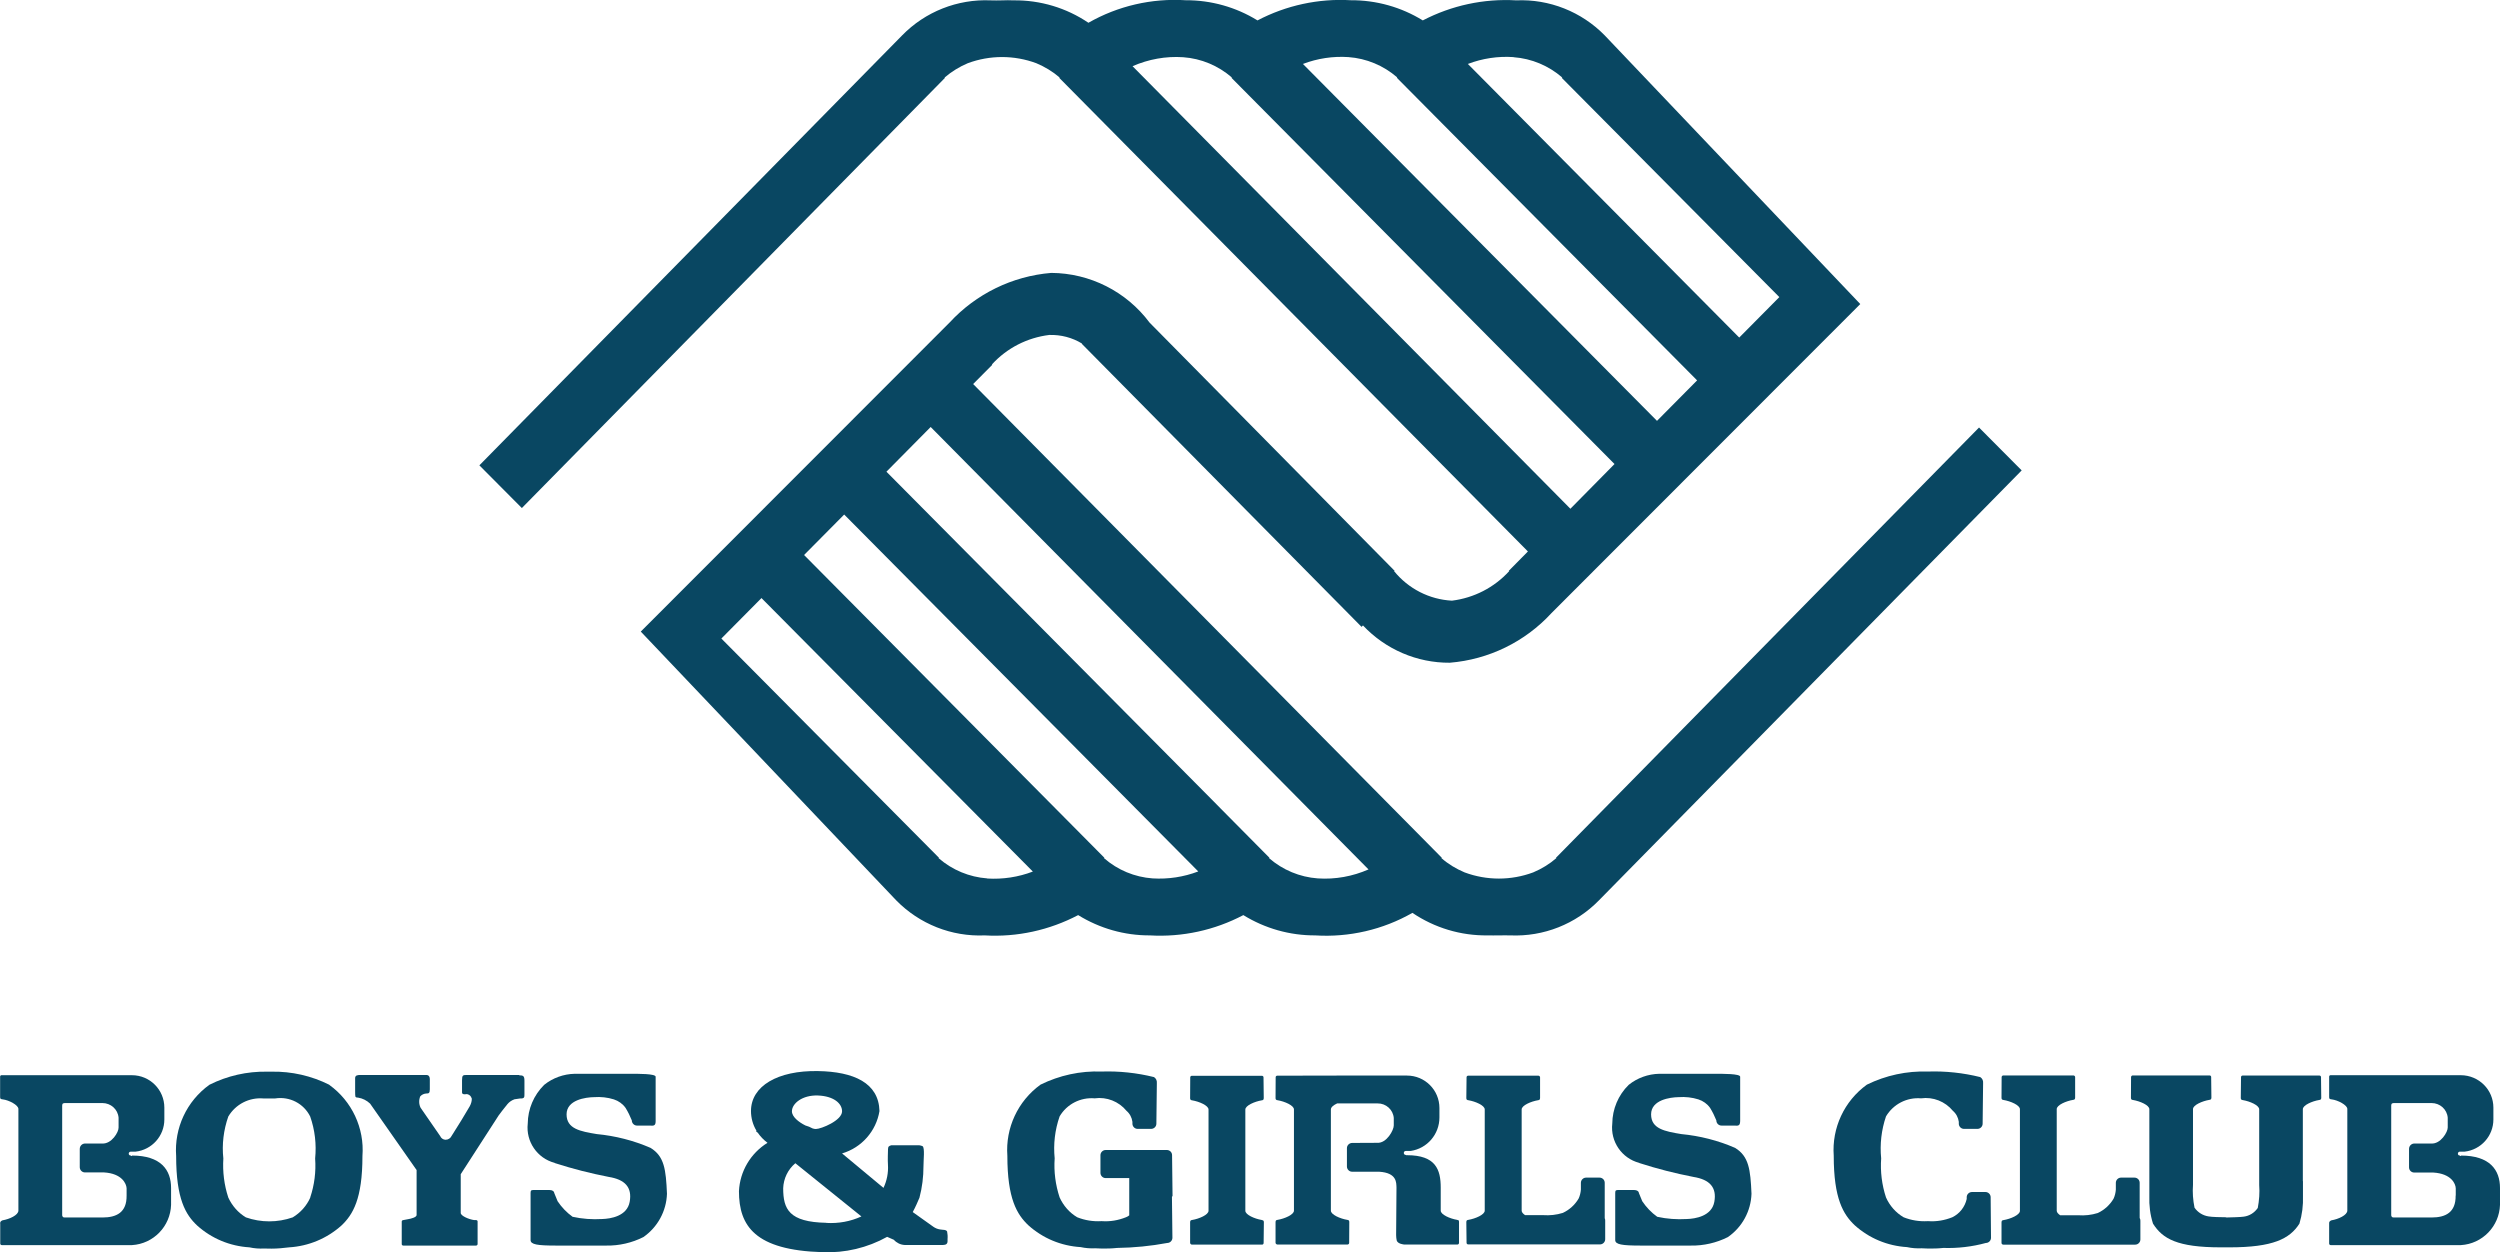
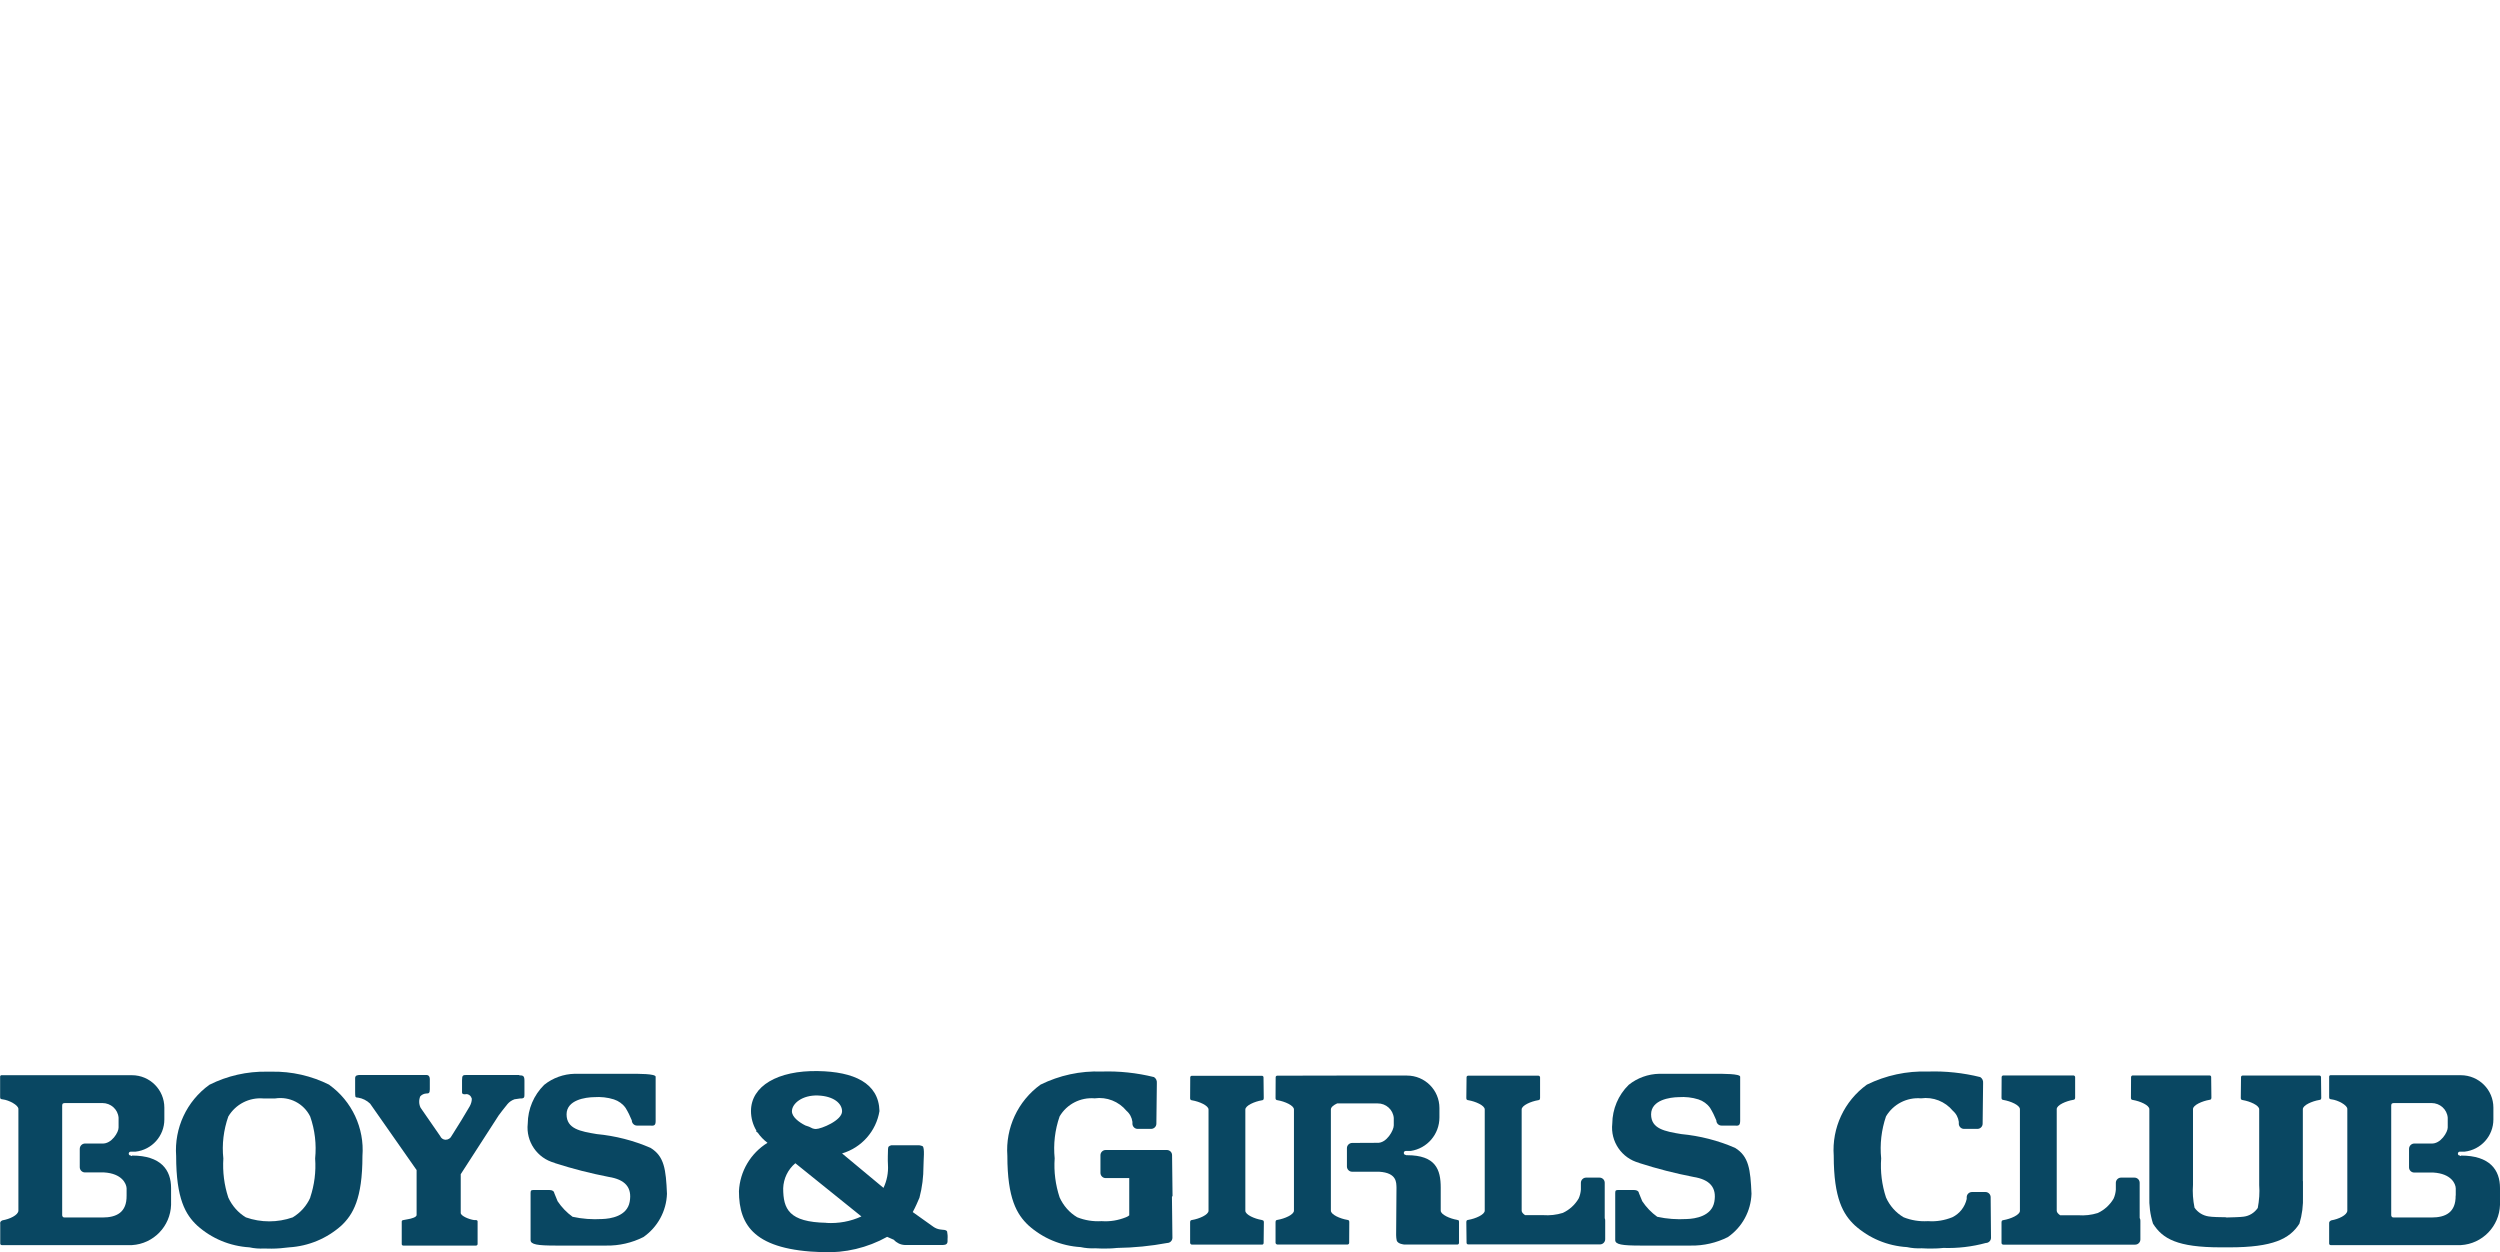
<svg xmlns="http://www.w3.org/2000/svg" id="Layer_2" viewBox="0 0 211.89 106.13">
  <defs>
    <style>.cls-1{fill:#094762;stroke-width:0px;}</style>
  </defs>
  <g id="Layer_1-2">
    <g id="Group_232">
-       <path id="Path_197" class="cls-1" d="M111.69,74.45c-1.52-.11-2.97-.71-4.13-1.72l.03-.03-4.15-4.19-.59-.6-27.72-27.93,3.75-3.79,37.11,37.5c-1.35.59-2.82.86-4.3.76M97.69,74.45c-1.52-.11-2.97-.71-4.12-1.72l.03-.03-25.45-25.66,3.4-3.43,30.01,30.25c-1.23.47-2.55.67-3.87.59M83.68,74.45c-1.52-.11-2.97-.71-4.13-1.72l.03-.03-18.44-18.58,3.4-3.43,23,23.18c-1.23.47-2.55.67-3.87.59M95.99,5.61c1.35-.59,2.82-.86,4.29-.76,1.53.11,2.97.71,4.13,1.72l-.03.03,32.46,32.73-3.74,3.79L95.99,5.61ZM114.29,4.84c1.52.11,2.97.71,4.13,1.72l-.03.03,25.45,25.65-3.4,3.43-30.01-30.25c1.23-.47,2.55-.67,3.87-.58M128.29,4.85c1.52.11,2.97.72,4.12,1.72l-.04.03,18.44,18.58-3.4,3.43-23-23.19c1.23-.47,2.55-.67,3.87-.58M167.74,36.23l-35.86,36.47.03.03c-.59.51-1.25.91-1.96,1.21-1.88.7-3.94.7-5.82,0-.71-.3-1.38-.7-1.96-1.21l.03-.03-39.72-40.15,1.62-1.63-.03-.03c1.27-1.39,2.99-2.27,4.86-2.5.98-.03,1.95.22,2.78.73l-.02.02,23.71,23.99.12-.12c1.91,2.03,4.58,3.18,7.36,3.16,3.3-.27,6.38-1.77,8.62-4.21l26.17-26.19-21.66-22.77c-1.97-2.01-4.69-3.09-7.5-2.97-2.75-.16-5.48.43-7.92,1.7-1.83-1.13-3.94-1.72-6.09-1.71-2.75-.16-5.48.43-7.92,1.71-1.83-1.13-3.94-1.72-6.09-1.71-2.87-.18-5.74.48-8.24,1.91C90.39.67,88.17,0,85.9.03c-.31-.01-.64-.02-.97,0s-.66,0-.97,0c-2.81-.12-5.54.96-7.5,2.97l-35.83,36.44,3.6,3.62L80.09,6.6l-.03-.03c.59-.5,1.25-.91,1.96-1.21,1.88-.7,3.94-.7,5.82,0,.71.3,1.38.7,1.97,1.21l-.03.03,39.72,40.14-1.62,1.64.03.03c-1.27,1.39-2.99,2.27-4.85,2.5-1.91-.1-3.69-1.01-4.9-2.5l.04-.03-20.77-21.04c-1.96-2.63-5.05-4.19-8.33-4.21-3.3.27-6.38,1.78-8.62,4.21l-26.17,26.19,21.65,22.78c1.97,2.01,4.69,3.09,7.5,2.97,2.75.16,5.48-.44,7.92-1.72,1.83,1.13,3.93,1.73,6.08,1.72,2.75.16,5.49-.44,7.92-1.72,1.83,1.13,3.94,1.73,6.09,1.72,2.87.18,5.74-.48,8.24-1.91,1.88,1.27,4.1,1.94,6.37,1.91.31,0,.64.01.97,0s.66,0,.97,0c2.81.12,5.54-.96,7.5-2.97l35.83-36.44-3.6-3.62Z" />
      <path id="Path_198" class="cls-1" d="M10.73,101.33c.02,1.44-.86,1.86-2.05,1.86h-3.22l-.12-.03s-.06-.08-.07-.14v-9.3s0-.15.06-.19c.06-.03.12-.04.19-.04h3.16c.71,0,1.31.53,1.37,1.24v.83c.02.38-.59,1.42-1.4,1.36h-1.45c-.25.01-.44.21-.44.46v1.55c0,.24.2.44.44.44h1.62c1.51.09,1.89.95,1.91,1.34v.62ZM11.18,97.97h-.08v-.03h-.02c-.09,0-.17-.07-.17-.16,0,0,0,0,0,0,0-.09.07-.17.17-.17h.41c1.39-.16,2.44-1.33,2.44-2.73v-1c0-1.52-1.23-2.75-2.75-2.75H.14c-.07-.01-.13.05-.13.12v1.74c0,.06.01.11.06.15.05.02.11.04.17.04.51.06,1.32.48,1.32.81v8.62c-.01.38-.75.72-1.35.82-.06.02-.11.06-.15.1-.04.05-.06.12-.04.19v1.68c0,.07.06.13.13.13h11.04c1.82-.11,3.25-1.59,3.31-3.41v-1.43c0-1.53-.86-2.75-3.31-2.75" />
      <path id="Path_199" class="cls-1" d="M208.13,101.33c.02,1.44-.86,1.86-2.05,1.86h-3.21l-.13-.03s-.06-.08-.07-.14v-9.3s0-.15.06-.19c.06-.03.12-.04.19-.04h3.17c.71,0,1.31.53,1.37,1.24v.83c.01.38-.6,1.42-1.4,1.36h-1.44c-.25.01-.44.21-.44.46h0v1.56c0,.25.2.44.44.44h1.61c1.53.09,1.9.95,1.91,1.34v.61ZM208.58,97.97h-.08v-.03h-.02c-.09,0-.16-.07-.16-.16,0-.09.07-.17.16-.17h.41c1.39-.16,2.44-1.33,2.44-2.73v-1c0-1.52-1.23-2.74-2.75-2.75h-11.04c-.07-.01-.13.05-.13.12h0v1.74c0,.06.01.11.05.15.05.02.11.04.17.04.51.06,1.32.48,1.32.81v8.62c-.01.38-.75.72-1.35.82-.06.02-.11.06-.15.1-.04.06-.05.12-.04.19v1.68c0,.07.06.13.13.13h11.04c1.82-.11,3.25-1.59,3.31-3.41v-1.43c0-1.53-.86-2.75-3.31-2.75" />
      <path id="Path_200" class="cls-1" d="M44.01,91.11h-4.41c-.39,0-.43.02-.44.45v1.04c0,.22.4.13.4.13.15.02.28.1.36.23.03.05.05.11.07.16,0,.23-.07.45-.18.65-.21.38-1.13,1.89-1.53,2.5-.09.2-.29.33-.51.33h-.04c-.19-.02-.35-.14-.42-.31l-1.66-2.4c-.15-.3-.16-.66-.03-.97.14-.15.32-.23.52-.24.19,0,.29-.02.29-.35v-.87c0-.15-.05-.35-.3-.35h-5.59c-.24,0-.44.03-.44.27v1.14c.02.42-.05.5.25.51.38.06.74.24,1.02.51l3.94,5.63v3.8c.02.19-.44.32-.76.37l-.37.07c-.06,0-.12.05-.13.11h0v1.93h0c0,.07.06.12.13.12h6.17c.07,0,.12-.05.13-.12h0v-1.93h0c0-.06-.06-.11-.13-.11h-.16c-.48-.07-1.13-.36-1.14-.6v-3.29l3.22-4.99s.57-.76.74-.95c.16-.19.37-.33.6-.41l.48-.07c.37.02.36-.12.36-.37v-1.14c0-.4-.11-.45-.44-.45" />
      <path id="Path_201" class="cls-1" d="M181.35,103.25v-3c0-.25-.2-.44-.44-.44h-1.14c-.24,0-.44.2-.44.44h0v.58c-.02.26-.08.52-.19.76-.31.53-.78.96-1.34,1.22-.54.17-1.1.23-1.66.19h-1.53c-.17-.12-.29-.25-.29-.38v-8.62c0-.34.79-.68,1.39-.78.05,0,.1-.02.14-.06.02-.04.03-.09.03-.14v-1.74c-.01-.07-.07-.13-.15-.13h-5.94c-.07,0-.13.06-.14.13h0s-.01,1.75-.01,1.75c0,.05,0,.1.03.14.04.04.09.06.14.06.6.1,1.39.44,1.39.78v8.62c0,.34-.79.68-1.39.78-.05,0-.1.02-.14.06-.02.04-.03.09-.03.14v1.75c.01.07.07.13.15.13h11.18c.24,0,.44-.2.44-.44h0v-1.59c0-.07-.01-.13-.04-.19" />
      <path id="Path_202" class="cls-1" d="M136.01,103.25v-3c0-.25-.2-.44-.44-.44h-1.14c-.24,0-.44.2-.44.44h0v.57c-.02.26-.08.52-.19.76-.31.53-.78.96-1.34,1.22-.54.17-1.11.23-1.67.19h-1.53c-.18-.12-.29-.25-.29-.38v-8.58c0-.34.79-.68,1.39-.78.05,0,.1-.02.14-.06.02-.04.03-.09.03-.14v-1.75c-.01-.07-.07-.13-.14-.13h-5.96c-.07,0-.13.06-.13.13,0,0,0,0,0,0l-.02,1.75s0,.1.03.14c.04.04.09.06.14.06.6.1,1.39.44,1.39.78v8.58c0,.34-.79.68-1.39.78-.05,0-.1.02-.14.06-.02.04-.03.09-.03.14l.02,1.75c0,.07.06.13.13.13,0,0,0,0,0,0h11.18c.24,0,.44-.2.44-.44h0v-1.59c0-.07-.01-.13-.04-.19" />
      <path id="Path_203" class="cls-1" d="M188.67,103.17c-.4,0-1.22-.02-1.47-.07-.49-.07-.92-.34-1.2-.74-.13-.64-.18-1.29-.13-1.94v-6.42c0-.34.79-.68,1.39-.78.05,0,.1-.02.14-.06.02-.04.03-.09.03-.14l-.02-1.74c0-.07-.06-.13-.13-.13h-6.52c-.07,0-.13.06-.14.13h0s-.01,1.75-.01,1.75c0,.05,0,.1.03.14.03.04.09.06.14.06.6.1,1.39.44,1.39.78v6.1h0v1.26c-.03.79.07,1.58.31,2.34.81,1.28,2.05,2.01,5.75,2.01h.72c3.7,0,5.12-.72,5.94-2.01.23-.76.33-1.55.3-2.34v-1.26h-.01v-6.1c0-.34.79-.68,1.39-.78.05,0,.1-.02.14-.06.04-.06.02-.14.03-.14l-.02-1.74c0-.07-.06-.13-.13-.13,0,0,0,0,0,0h-6.52c-.07,0-.13.06-.13.13h0s-.02,1.75-.02,1.75c0,.05,0,.1.03.14.04.04.09.06.14.06.6.1,1.39.44,1.39.78v6.42c.05.65,0,1.3-.12,1.94-.28.41-.71.68-1.2.74-.25.04-1.07.06-1.47.07" />
      <path id="Path_204" class="cls-1" d="M168.72,101.47c0-.24-.2-.44-.44-.44h-1.14c-.25,0-.45.2-.45.44v.15c-.15.67-.6,1.25-1.22,1.55-.65.26-1.34.38-2.04.33h-.05c-.69.04-1.39-.07-2.04-.33-.66-.39-1.18-.98-1.49-1.68-.35-1.06-.49-2.19-.41-3.31-.12-1.2.02-2.42.41-3.56.62-1.04,1.77-1.63,2.97-1.53,1.02-.14,2.04.26,2.7,1.06.28.24.45.57.5.93v.16c0,.24.2.44.44.44h1.14c.24,0,.44-.2.44-.44l.04-3.45c.02-.2-.07-.39-.24-.5-1.45-.36-2.95-.52-4.44-.47-1.79-.06-3.56.32-5.17,1.11-1.92,1.39-2.98,3.67-2.81,6.03,0,3.64.81,4.97,1.78,5.89,1.22,1.1,2.78,1.75,4.43,1.85.41.09.82.12,1.24.1.16,0,.33.02.5.02.45.01.89,0,1.34-.05,1.21.04,2.43-.1,3.6-.42.24,0,.44-.2.44-.44l-.03-3.45Z" />
      <path id="Path_205" class="cls-1" d="M99.34,101.43l.04-.07-.04-3.45c0-.25-.2-.44-.44-.44h-5.19c-.24,0-.44.2-.44.44h0v1.5c0,.24.2.44.44.44h2v3.16c-.08.07-.18.12-.28.16-.65.26-1.34.38-2.04.33h-.05c-.7.04-1.39-.07-2.04-.33-.66-.39-1.17-.98-1.49-1.68-.35-1.06-.5-2.19-.42-3.31-.12-1.2.02-2.42.42-3.56.61-1.04,1.77-1.63,2.97-1.53,1.02-.14,2.04.26,2.7,1.06.28.24.45.57.5.93v.16c0,.24.2.44.44.44h1.14c.25,0,.45-.2.45-.44l.04-3.45c.02-.2-.07-.39-.24-.5-1.45-.36-2.95-.52-4.45-.47-1.79-.07-3.57.32-5.17,1.11-1.92,1.39-2.98,3.67-2.81,6.03,0,3.64.81,4.97,1.78,5.89,1.22,1.1,2.78,1.75,4.43,1.85.41.09.82.12,1.24.1.17,0,.33.02.51.02.45.01.89,0,1.34-.05,1.43-.02,2.85-.16,4.25-.42.24,0,.44-.2.44-.44l-.04-3.45v-.04" />
      <path id="Path_206" class="cls-1" d="M26.3,101.5c-.31.7-.83,1.28-1.49,1.68-1.29.45-2.69.45-3.97,0-.65-.39-1.17-.98-1.49-1.68-.35-1.06-.49-2.19-.42-3.31-.13-1.2.02-2.42.42-3.56.62-1.04,1.77-1.63,2.97-1.53h1c1.22-.19,2.42.42,2.97,1.53.4,1.14.54,2.35.42,3.56.08,1.12-.06,2.24-.42,3.31M27.91,91.94c-1.52-.76-3.19-1.14-4.89-1.11h-.38c-1.7-.03-3.38.35-4.89,1.11-1.93,1.39-2.99,3.67-2.82,6.04,0,3.64.8,4.97,1.78,5.89,1.22,1.1,2.78,1.75,4.43,1.85.41.09.82.12,1.24.1.08,0,.64.01.64.01.5,0,1-.05,1.49-.11,1.64-.1,3.2-.75,4.43-1.85.97-.92,1.78-2.25,1.78-5.89.18-2.36-.89-4.65-2.81-6.03" />
      <path id="Path_207" class="cls-1" d="M107.08,103.46s-.09-.06-.14-.06c-.6-.1-1.39-.44-1.39-.78v-8.58c0-.34.79-.68,1.39-.78.05,0,.1-.02.14-.06.02-.04.03-.09.03-.14l-.02-1.75c0-.07-.06-.13-.13-.13h-5.95c-.07,0-.13.06-.13.13h0s-.01,1.75-.01,1.75c0,.05,0,.1.03.14.04.04.09.06.14.06.6.1,1.39.44,1.39.78v8.58c0,.34-.79.68-1.39.78-.05,0-.1.02-.14.06-.02.04-.03.09-.03.14v1.75c.01.07.07.13.15.14h5.95c.07,0,.13-.06.13-.14l.02-1.75s0-.1-.03-.14" />
      <path id="Path_208" class="cls-1" d="M123.64,103.45s-.09-.06-.14-.06c-.6-.1-1.39-.44-1.39-.78v-1.95c0-1.53-.42-2.75-2.86-2.75h-.08v-.02h-.02c-.09,0-.17-.07-.17-.17s.07-.17.17-.17h.41c1.41-.21,2.44-1.42,2.44-2.84v-.8c0-1.52-1.23-2.75-2.75-2.75h-5.96s-5.04.01-5.04.01c-.07,0-.13.06-.13.13h0s-.01,1.75-.01,1.75c0,.05,0,.1.03.14.04.04.09.06.14.06.6.1,1.39.44,1.39.78v8.58c0,.34-.79.68-1.39.78-.05,0-.1.02-.14.06-.02.04-.03.09-.03.14v1.75c.01.07.07.13.15.14h5.95c.07,0,.14-.06.14-.14h0s.01-1.75.01-1.75c0-.05,0-.09-.03-.14-.04-.04-.09-.06-.14-.06-.6-.1-1.39-.44-1.39-.78v-8.58c0-.19.23-.37.53-.51h3.43c.71-.01,1.31.53,1.37,1.23v.63c.01.39-.6,1.53-1.4,1.48h-.06s-2.06.01-2.06.01c-.25,0-.45.2-.45.44h0v1.56c0,.24.2.44.44.44,0,0,0,0,0,0h2.29c1.53.09,1.45.95,1.47,1.34l-.03,4.03c0,.16.02.31.05.46.09.3.63.34.63.34h4.52c.07,0,.13-.06.13-.14v-1.75s0-.1-.01-.14" />
      <path id="Path_209" class="cls-1" d="M47.03,98.58c1.49.48,3.02.87,4.56,1.17,1.39.22,2,.89,1.78,2.11s-1.61,1.44-2.34,1.46c-.84.05-1.68-.01-2.5-.19-.5-.36-.93-.81-1.27-1.32l-.29-.71c0-.12-.15-.24-.4-.24h-1.27c-.25,0-.33,0-.33.24v4c0,.38.57.47,2.17.47h4.24c1.09.02,2.18-.23,3.15-.72,1.21-.84,1.95-2.2,2-3.67-.09-2.06-.22-3.17-1.39-3.89-1.45-.63-2.99-1.02-4.56-1.17-1.39-.23-2.56-.44-2.56-1.67s1.61-1.45,2.34-1.46c.56-.04,1.13.02,1.67.19.4.13.75.38.99.72.21.34.38.69.53,1.06,0,.24.2.44.44.44h1.14c.35.04.45-.05.44-.44v-3.7c0-.26-1.44-.25-2.17-.25h-4.69c-.94.02-1.86.35-2.59.94-.88.87-1.38,2.05-1.39,3.28-.17,1.52.8,2.94,2.28,3.33" />
      <path id="Path_210" class="cls-1" d="M138.96,98.58c1.49.48,3.02.87,4.56,1.17,1.39.22,2,.89,1.78,2.11s-1.61,1.44-2.34,1.46c-.84.05-1.68-.01-2.5-.19-.5-.36-.93-.81-1.27-1.32l-.29-.71c0-.12-.15-.24-.4-.24h-1.27c-.25,0-.33,0-.33.24v4c0,.38.57.47,2.16.47h4.24c1.09.02,2.18-.23,3.15-.72,1.21-.84,1.95-2.2,2-3.67-.09-2.06-.22-3.17-1.39-3.89-1.45-.63-2.99-1.02-4.56-1.17-1.39-.23-2.56-.44-2.56-1.67s1.61-1.45,2.34-1.46c.56-.04,1.13.02,1.67.19.4.13.75.38.99.72.21.34.38.69.53,1.06,0,.25.2.44.44.44h1.14c.35.04.44-.05.44-.44v-3.7c0-.26-1.45-.25-2.17-.25h-4.69c-.94.02-1.86.35-2.59.94-.88.86-1.38,2.05-1.39,3.28-.17,1.52.8,2.94,2.28,3.33" />
      <path id="Path_211" class="cls-1" d="M70.04,103.64c-3.17-.06-3.66-1.16-3.66-2.93.03-.82.4-1.59,1.03-2.12l5.6,4.51c-.93.43-1.95.61-2.97.55M69.32,92.85c1.34.05,2.05.67,2.05,1.34,0,.78-1.78,1.5-2.22,1.5-.1,0-.19-.02-.28-.05-.19-.11-.4-.19-.61-.25-.56-.28-1.14-.73-1.14-1.2,0-.66.88-1.39,2.21-1.34M80.27,104.37c-.11-.17-.28-.11-.61-.17-.2-.03-.39-.11-.56-.23l-1.74-1.24c.24-.44.43-.89.57-1.22.23-.87.34-1.77.34-2.67,0-.56.12-1.53-.07-1.69-.09-.04-.18-.07-.28-.08h-2.38c-.08.02-.16.05-.22.11-.07.07-.06.38-.06.38,0,0-.03.78,0,1.17.04.67-.09,1.34-.38,1.95l-3.51-2.92c1.66-.49,2.89-1.89,3.17-3.59-.06-2.39-2.18-3.34-5.22-3.39-3.39-.06-5.67,1.26-5.67,3.39,0,.58.16,1.16.46,1.66,0,.02-.01.04-.02.07l.13.1c.23.33.51.62.83.86-1.43.88-2.34,2.42-2.42,4.1,0,2.95,1.36,5,7.08,5.17,1.91.08,3.81-.37,5.48-1.3l.57.25c.23.26.56.42.91.44h3.26c.25-.01.38-.09.38-.33v-.18c.02-.22,0-.44-.04-.65" />
    </g>
  </g>
</svg>